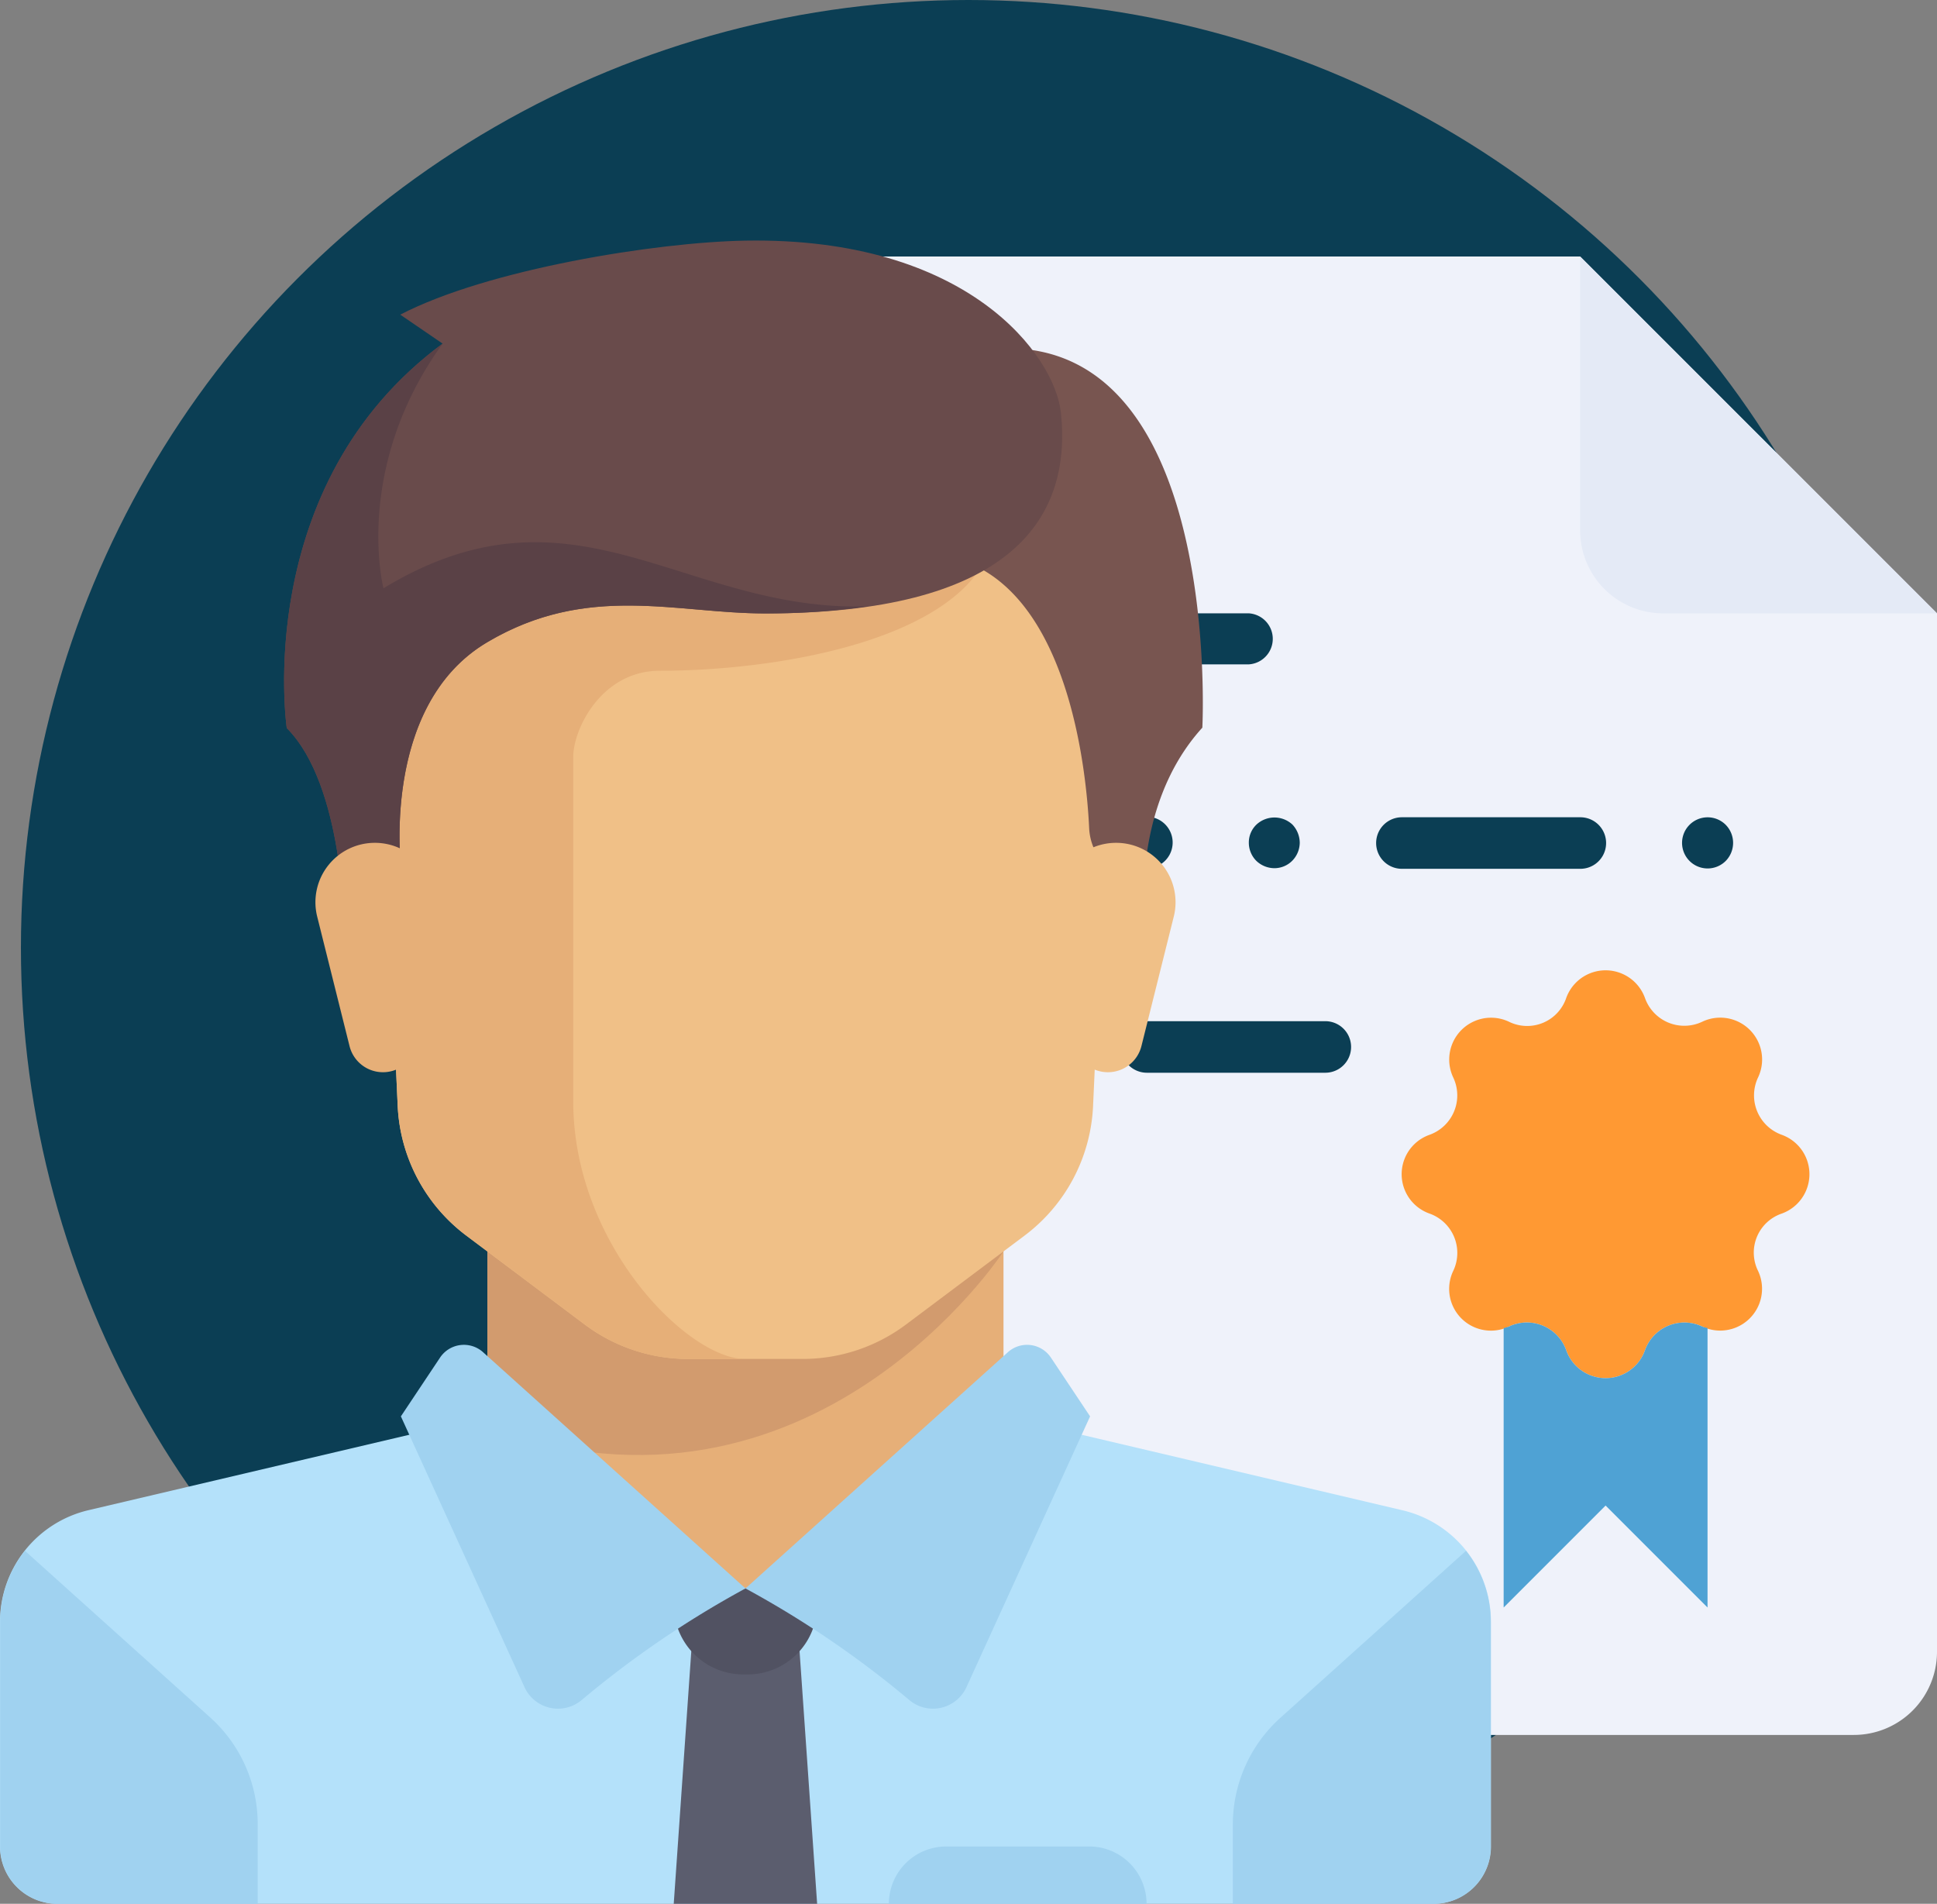
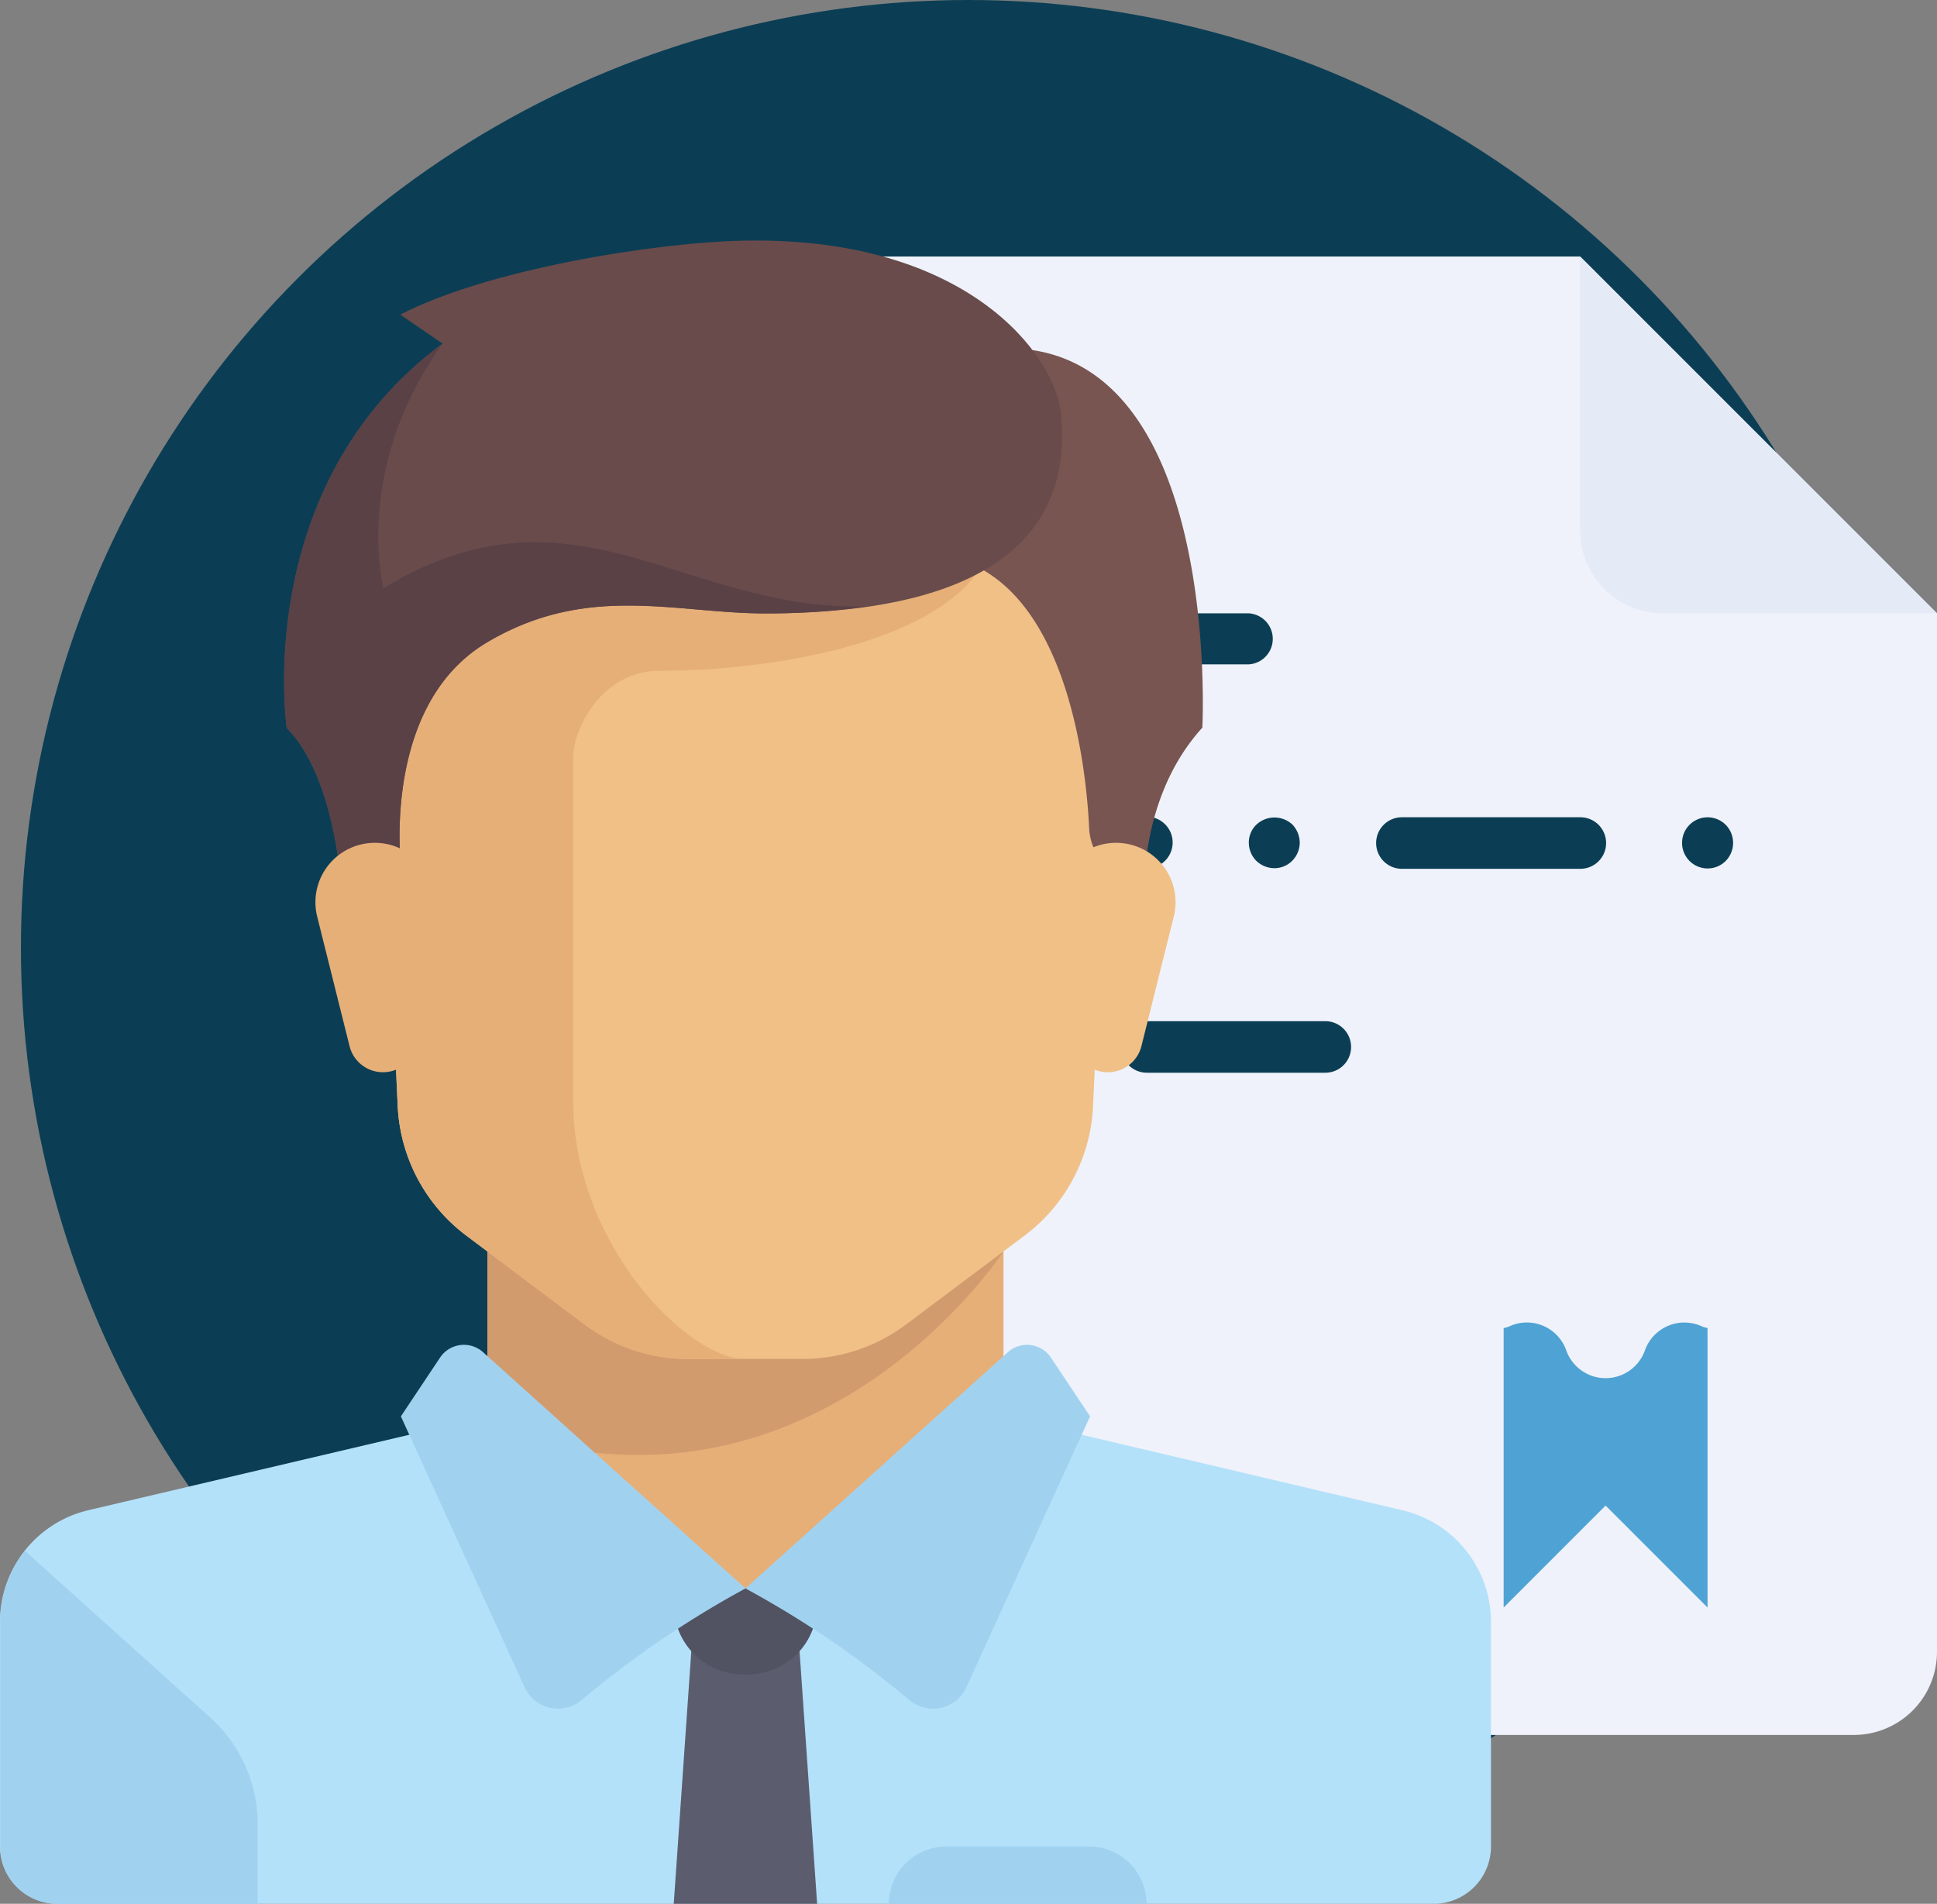
<svg xmlns="http://www.w3.org/2000/svg" viewBox="0 0 187.91 184.66">
  <rect x="0" y="0" width="187.91" height="184.66" fill="#808080" stroke="none" />
  <title>dist1</title>
  <g id="Layer_2" data-name="Layer 2">
    <g id="Layer_1-2" data-name="Layer 1">
      <circle cx="93.95" cy="91.92" r="91.92" fill="#0b3e54" />
      <g>
        <path d="M187.91,59.49,153.29,24.88H76.64v143.4H179.83a8.07,8.07,0,0,0,8.08-8.07Z" fill="#eff2fa" />
        <path d="M153.29,24.88V51.44a8.05,8.05,0,0,0,8.06,8.05h26.56Z" fill="#e4eaf6" />
        <g>
          <path d="M98.9,64.44h22.25a2.48,2.48,0,0,0,0-4.95H98.9a2.48,2.48,0,1,0,0,4.95Z" fill="#0b3e54" />
          <path d="M98.9,84.22h12.36a2.48,2.48,0,0,0,0-5H98.9a2.48,2.48,0,1,0,0,5Z" fill="#0b3e54" />
          <path d="M153.29,79.27H136a2.48,2.48,0,0,0,0,5h17.31a2.48,2.48,0,0,0,0-5Z" fill="#0b3e54" />
          <path d="M121.87,80a2.4,2.4,0,0,0-.72,1.73,2.49,2.49,0,0,0,.72,1.76,2.55,2.55,0,0,0,1.75.72,2.44,2.44,0,0,0,1.76-.74,2.53,2.53,0,0,0,.71-1.74,2.61,2.61,0,0,0-.71-1.75A2.56,2.56,0,0,0,121.87,80Z" fill="#0b3e54" />
          <path d="M167.41,80a2.48,2.48,0,1,0,0,3.51,2.5,2.5,0,0,0,0-3.51Z" fill="#0b3e54" />
          <path d="M128.57,99.05H111.26a2.48,2.48,0,0,0,0,5h17.31a2.48,2.48,0,0,0,0-5Z" fill="#0b3e54" />
          <path d="M97.14,99.77a2.43,2.43,0,0,0-.72,1.75,2.48,2.48,0,0,0,4.23,1.76,2.5,2.5,0,0,0,0-3.51A2.58,2.58,0,0,0,97.14,99.77Z" fill="#0b3e54" />
        </g>
-         <path d="M159.58,96.8h0a4.05,4.05,0,0,0,5.56,2.3h0a4.06,4.06,0,0,1,5.41,5.41h0a4.06,4.06,0,0,0,2.3,5.56h0a4.06,4.06,0,0,1,0,7.64h0a4,4,0,0,0-2.3,5.56h0a4.06,4.06,0,0,1-5.41,5.4h0a4.06,4.06,0,0,0-5.56,2.3h0a4.05,4.05,0,0,1-7.64,0h0a4.05,4.05,0,0,0-5.56-2.3h0a4.05,4.05,0,0,1-5.4-5.4h0a4.05,4.05,0,0,0-2.3-5.56h0a4.05,4.05,0,0,1,0-7.64h0a4.06,4.06,0,0,0,2.3-5.56h0a4.06,4.06,0,0,1,5.4-5.41h0a4,4,0,0,0,5.56-2.3h0A4.06,4.06,0,0,1,159.58,96.8Z" fill="#FF9933" />
        <path d="M165.14,128.67a4.06,4.06,0,0,0-5.56,2.3,4.05,4.05,0,0,1-7.64,0,4.05,4.05,0,0,0-5.56-2.3,4.91,4.91,0,0,1-.51.15v27.1l9.89-9.89,9.89,9.89v-27.1C165.48,128.76,165.32,128.75,165.14,128.67Z" fill="#4fA2D4" />
      </g>
      <g>
        <polygon points="97.35 137.38 97.35 117.91 47.29 117.91 47.29 137.38 72.32 159.63 97.35 137.38" fill="#e6af78" />
        <path d="M136.06,146.49l-34.42-8.1a5.37,5.37,0,0,1-1.44-.58L72.32,154.07,45.53,137A5.63,5.63,0,0,1,43,138.39L8.58,146.48A11.13,11.13,0,0,0,0,157.32V179.1a5.56,5.56,0,0,0,5.56,5.56H139.07a5.56,5.56,0,0,0,5.57-5.56V157.32A11.12,11.12,0,0,0,136.06,146.49Z" fill="#b4e1fa" />
        <path d="M47.29,117.91v20.54c31.53,11.36,50.06-17.07,50.06-17.07v-3.47Z" fill="#d29b6e" />
        <path d="M36.16,53.93l2.42,53.33a16.69,16.69,0,0,0,6.66,12.59l11.5,8.63a16.75,16.75,0,0,0,10,3.33H77.88a16.7,16.7,0,0,0,10-3.33l11.51-8.63a16.65,16.65,0,0,0,6.65-12.59l2.43-53.33Z" fill="#f0c087" />
        <path d="M64,65.06c11.13,0,27.82-2.78,31.78-11.12H36.16l2.42,53.32a16.69,16.69,0,0,0,6.66,12.59l11.5,8.63a16.67,16.67,0,0,0,10,3.34h5.56c-5.56,0-16.69-11.13-16.69-25V73.41C55.63,70.62,58.41,65.06,64,65.06Z" fill="#e6af78" />
        <g>
-           <path d="M124.22,166.61l18-16.19a11.11,11.11,0,0,1,2.4,6.9V179.1a5.56,5.56,0,0,1-5.57,5.56H119.6V177A13.91,13.91,0,0,1,124.22,166.61Z" fill="#a0d2f0" />
          <path d="M20.42,166.61l-18-16.19a11.11,11.11,0,0,0-2.4,6.9V179.1a5.56,5.56,0,0,0,5.56,5.56H25V177A13.9,13.9,0,0,0,20.42,166.61Z" fill="#a0d2f0" />
        </g>
        <polygon points="79.27 184.66 65.36 184.66 67.1 159.63 77.53 159.63 79.27 184.66" fill="#5b5d6e" />
        <path d="M79.27,154.07H65.36v1.6a6.74,6.74,0,0,0,6.74,6.74h.43a6.73,6.73,0,0,0,6.74-6.74v-1.6Z" fill="#515262" />
        <g>
          <path d="M46.9,131.19l25.42,22.88a95.67,95.67,0,0,0-15.91,10.84,3.57,3.57,0,0,1-5.52-1.25l-12-26.28,3.78-5.67A2.78,2.78,0,0,1,46.9,131.19Z" fill="#a0d2f0" />
          <path d="M97.74,131.19,72.32,154.07a95.67,95.67,0,0,1,15.91,10.84,3.57,3.57,0,0,0,5.52-1.25l12-26.28-3.78-5.67A2.78,2.78,0,0,0,97.74,131.19Z" fill="#a0d2f0" />
        </g>
        <path d="M89.18,35.51l2.61,18.43c11.9,2.38,13.62,21.06,13.87,26.39a5.5,5.5,0,0,0,.87,2.72l4.55,7s-1.56-11.64,5.56-19.47C116.64,70.62,119.08,24.38,89.18,35.51Z" fill="#785550" />
        <path d="M113.87,88.9l-3.14,12.57a3.35,3.35,0,0,1-3.25,2.53h0a3.34,3.34,0,0,1-3.32-2.93l-1.6-12.85a5.75,5.75,0,0,1,5.71-6.47h0A5.76,5.76,0,0,1,113.87,88.9Z" fill="#f0c087" />
        <path d="M38.83,30.52l4.11,2.81C24.34,47.07,27.82,70.62,27.82,70.62c5.56,5.57,5.56,19.47,5.56,19.47l5.56-5.56s-2.15-16.07,8.35-22.25C57,56.54,65.54,59.5,74.23,59.5c23.3,0,29.82-8.78,28.69-19.47-.59-5.53-9-17.06-30.6-16.69C63.62,23.49,47.29,26.12,38.83,30.52Z" fill="#694b4b" />
        <path d="M37.2,57.06s-3-11.64,5.74-23.73C24.34,47.07,27.82,70.62,27.82,70.62c5.56,5.57,5.56,19.47,5.56,19.47l5.56-5.56s-2.15-16.07,8.35-22.25C57,56.54,65.54,59.5,74.23,59.5a69,69,0,0,0,10-.69C66.32,59.41,55.75,45.82,37.2,57.06Z" fill="#5a4146" />
        <path d="M30.77,88.9l3.14,12.57A3.34,3.34,0,0,0,37.16,104h0a3.35,3.35,0,0,0,3.32-2.93l1.6-12.85a5.75,5.75,0,0,0-5.71-6.47h0A5.76,5.76,0,0,0,30.77,88.9Z" fill="#e6af78" />
        <path d="M105.7,179.1H91.79a5.56,5.56,0,0,0-5.56,5.56h25A5.56,5.56,0,0,0,105.7,179.1Z" fill="#a0d2f0" />
      </g>
    </g>
  </g>
</svg>